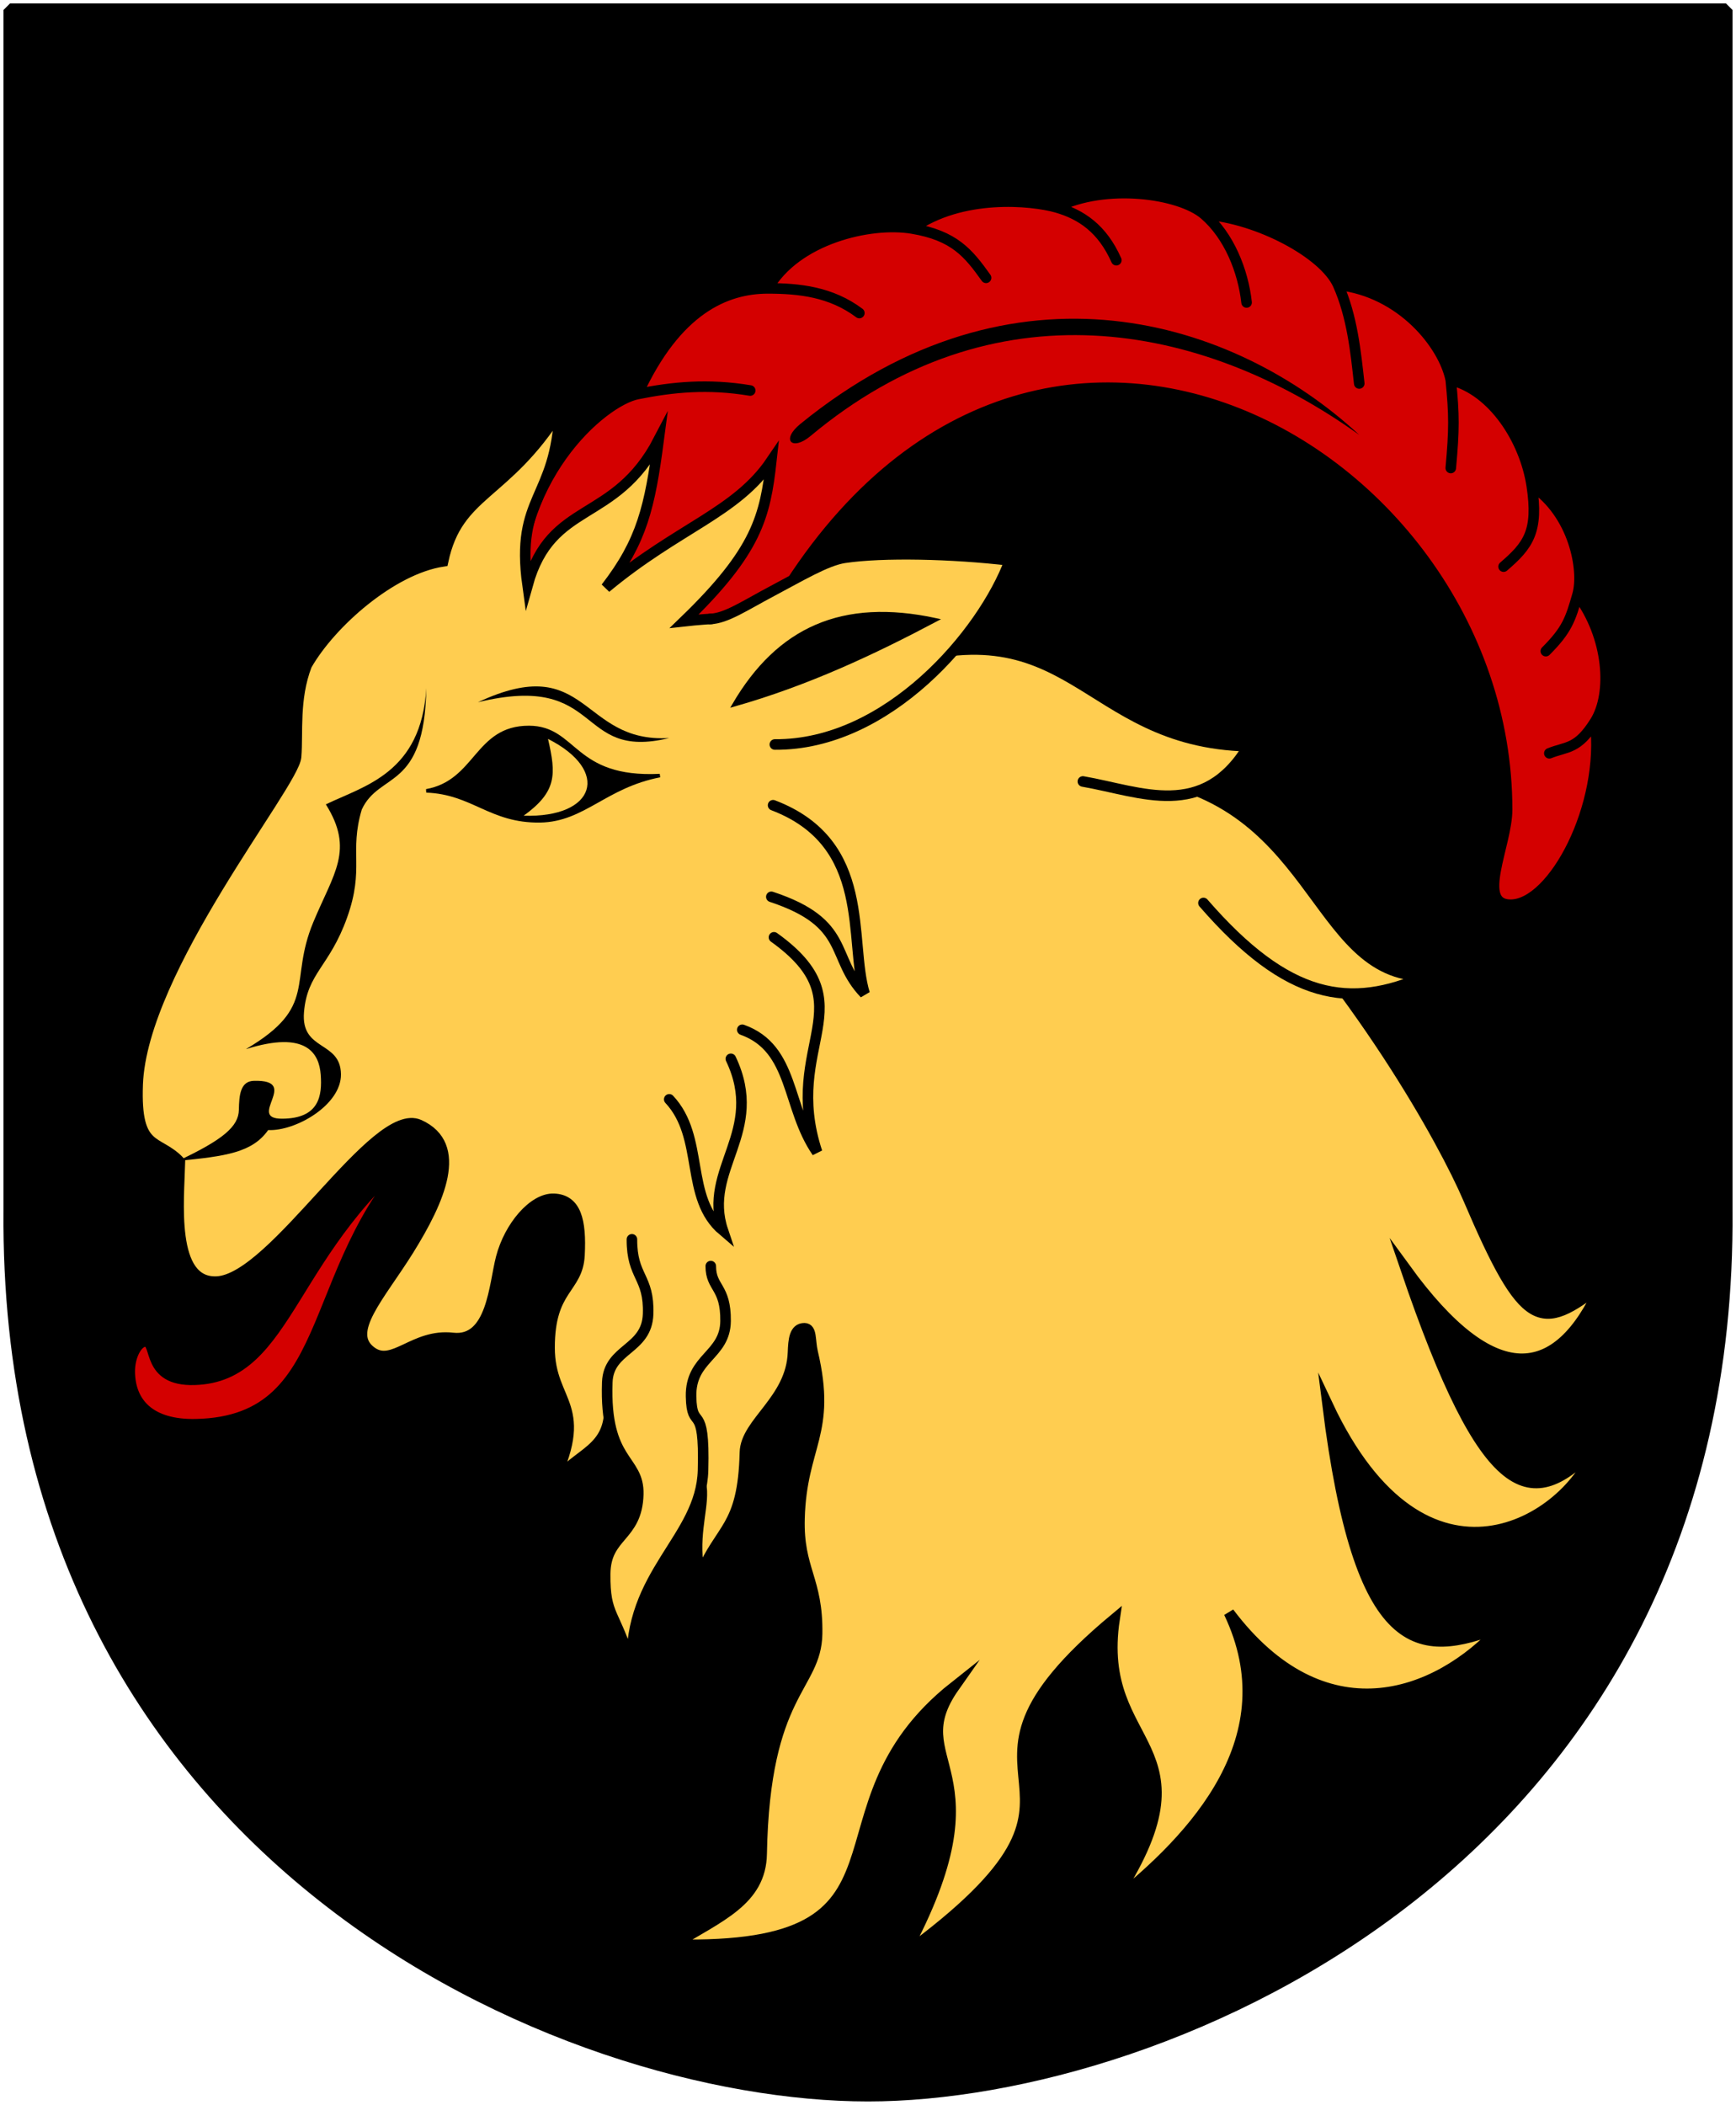
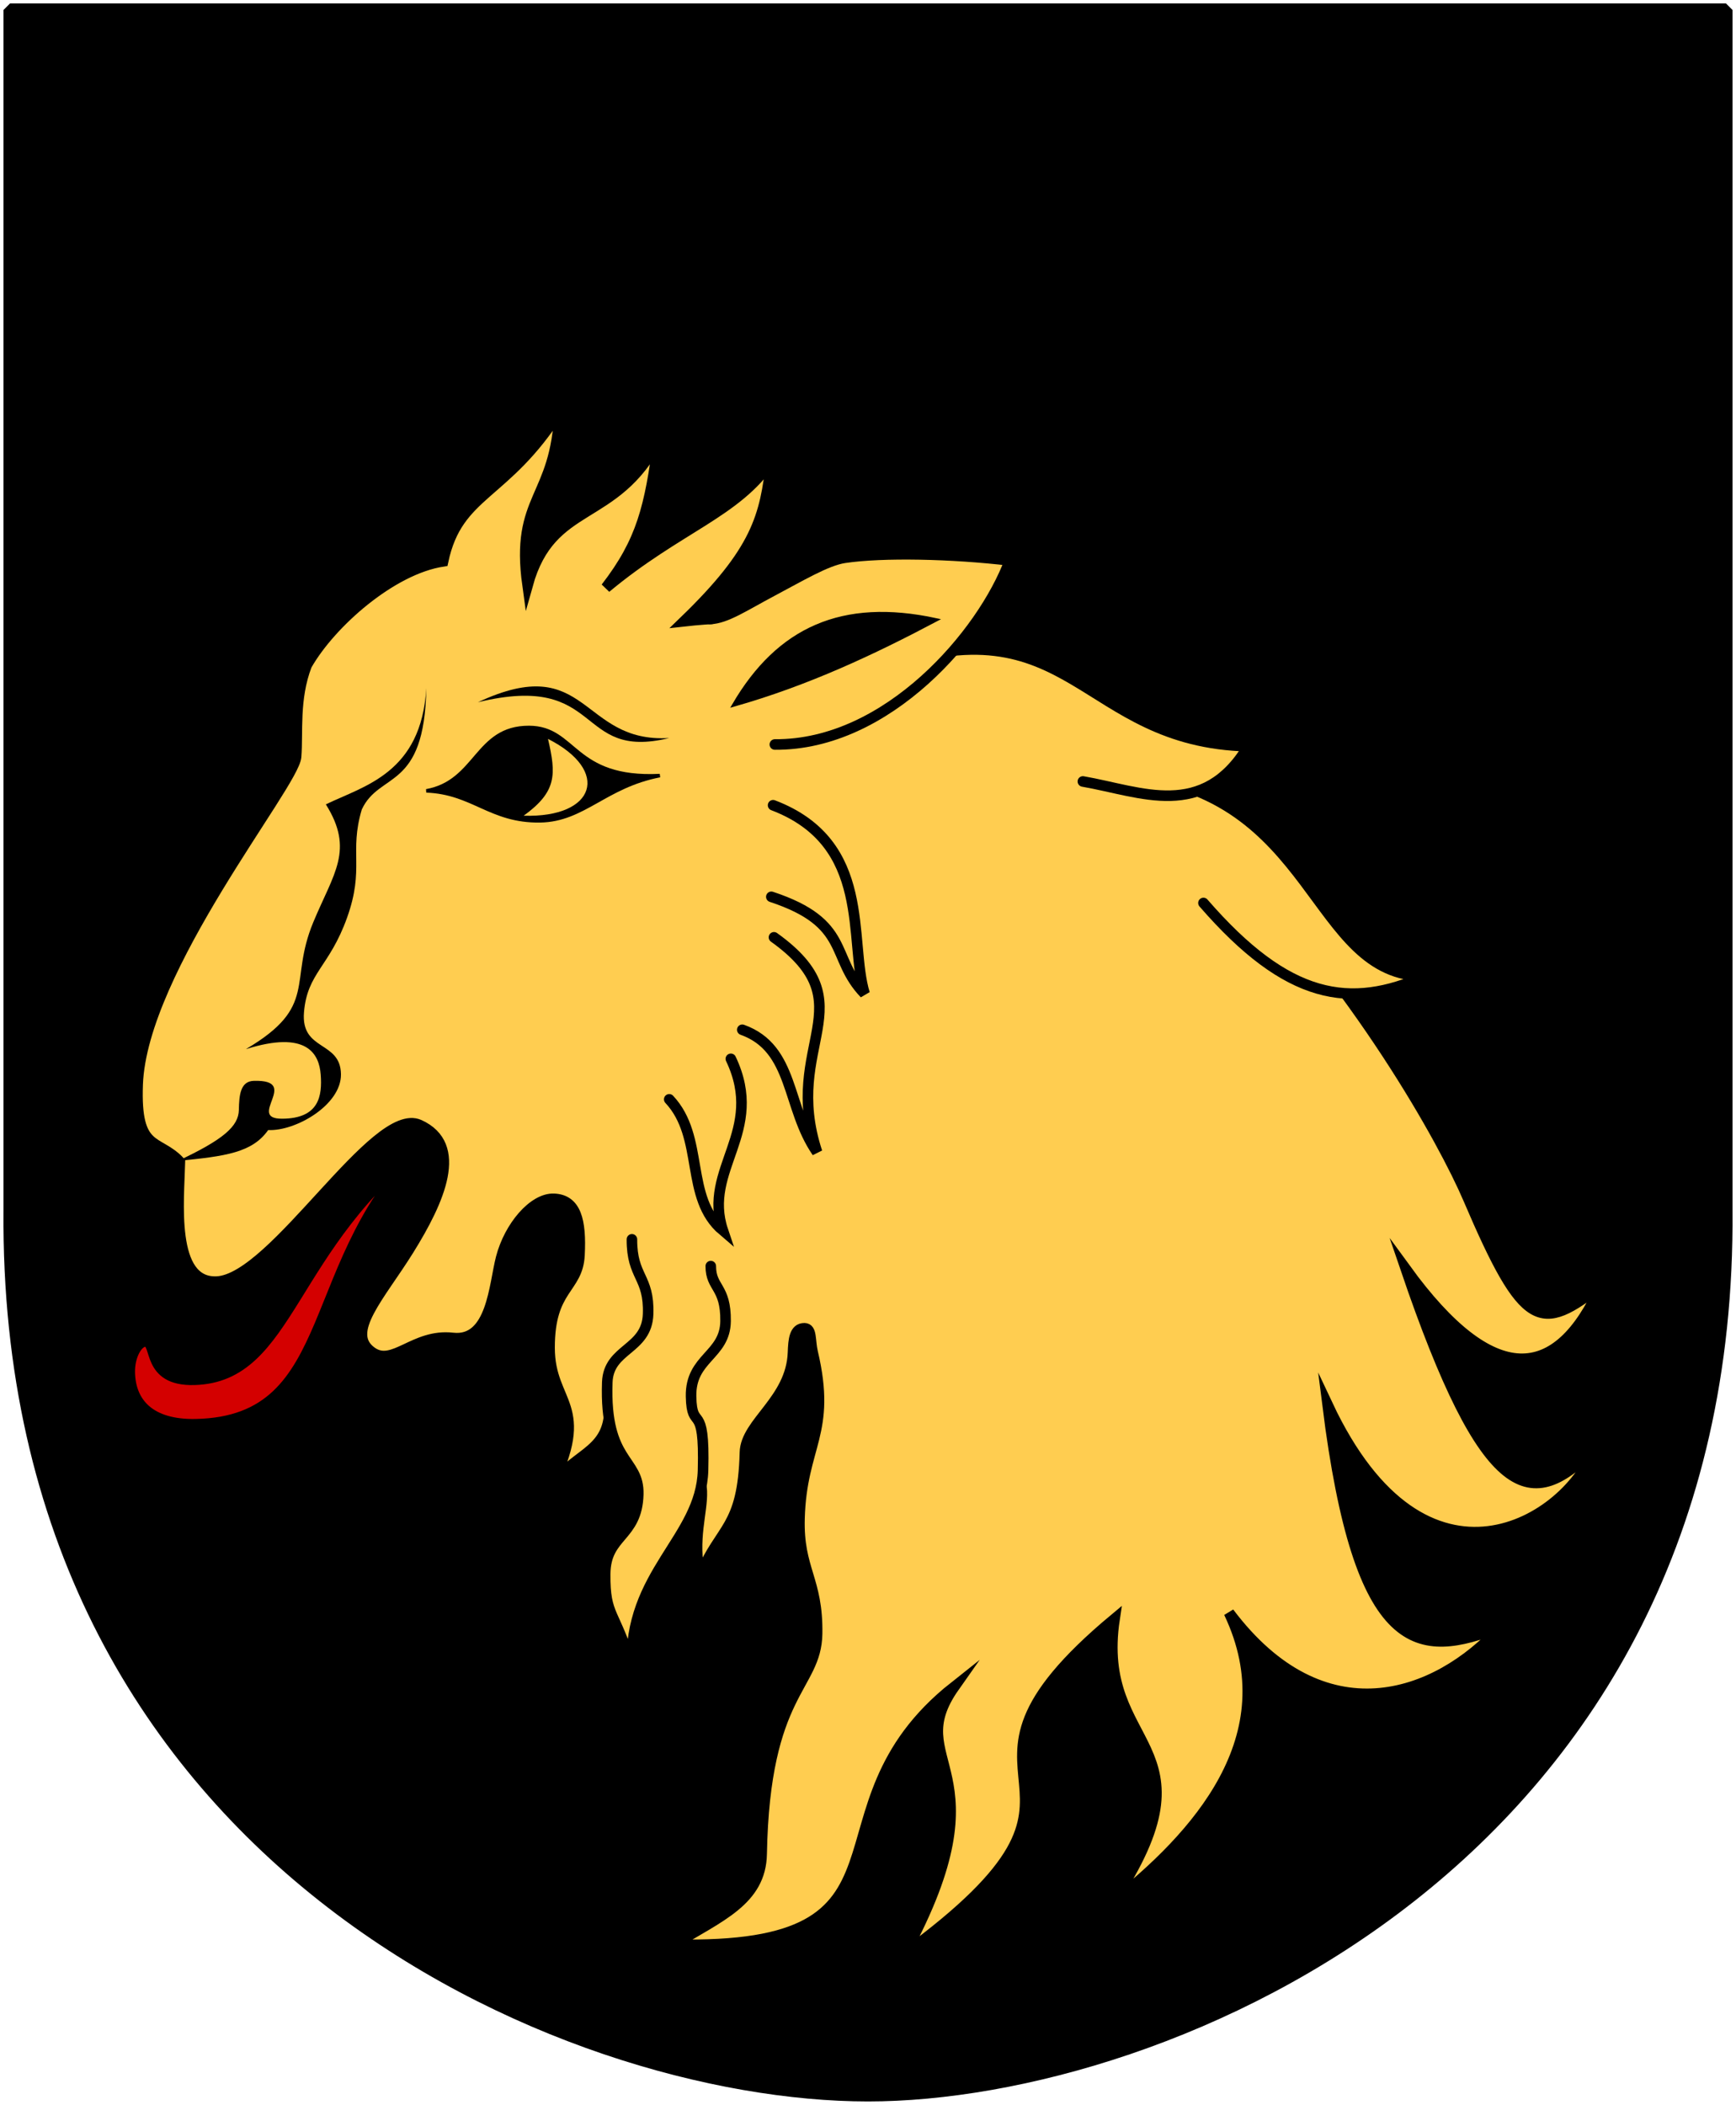
<svg xmlns="http://www.w3.org/2000/svg" version="1.0" width="251" height="304.2" id="svg4166">
  <defs id="defs4168" />
  <path d="M 249.551,1.44 L 1.45,1.44 L 1.45,174.936 C 0.682,268.657 81.739,302.756 125.5,302.756 C 168.494,302.756 250.318,268.657 249.551,174.936 L 249.551,1.44 z " style="color:#000000;fill:#000000;stroke:none" id="Shield" />
  <g transform="matrix(0.509,0,0,0.509,-2.493,1.975)" style="opacity:1" id="Goat">
-     <path d="M 152,170 C 150,132 176,110 186,108 C 196,106 206,105 218,107 C 206,105 196,106 186,108 C 197,84 211,78 223,78 C 232,78 241,79 249,85 C 241,79 232,78 223,78 C 231,64 252,59 264,61 C 276,63 280,68 285,75 C 280,68 276,63 264,61 C 278,51 298,53 305,55 C 312,57 318,61 322,70 C 318,61 312,57 305,55 C 319,48 340,51 347,57 C 354,63 358,73 359,82 C 358,73 354,63 347,57 C 362,58 381,68 385,77 C 389,86 390,96 391,105 C 390,96 389,86 385,77 C 403,79 415,94 417,104 C 418,114 418,118 417,129 C 418,118 418,114 417,104 C 429,107 438,121 440,134 C 442,147 439,151 432,157 C 439,151 442,147 440,134 C 452,142 455,158 453,165 C 451,172 450,175 444,181 C 450,175 451,172 453,165 C 462,177 463,193 458,201 C 453,209 450,208 445,210 C 450,208 453,209 458,201 C 461,225 446,253 434,253 C 424,253 433,236 433,226 C 433,121 289,42 219,180 L 152,170 z " style="opacity:1;fill:#d40000;fill-opacity:1;fill-rule:evenodd;stroke:#000000;stroke-width:3;stroke-linecap:butt;stroke-linejoin:round;stroke-miterlimit:4;stroke-dasharray:none;stroke-opacity:1" id="path2181" />
    <path d="M 44,304 C 45.228,271.272 88.36,218.879 89,211 C 89.56,204.108 88.326,194.587 92,185 C 98.821,173.011 116.153,157.702 130.75,155.5 C 134.934,135.75 148.403,137.316 163.837,112.877 C 162.879,137.877 151.25,137 154.75,162.25 C 161.5,138 179.5,145 192,121 C 189.5,140 187.25,149.75 177,163 C 197.75,145.75 214,141.75 224,127 C 222.25,142.75 219.937,152.524 199.25,172.5 C 323.905,158.584 408.149,304.077 422,336.5 C 438.004,373.964 442.5,374.5 459.75,361 C 447.25,388.75 429,390.5 404.25,356.5 C 427,423.25 440,426 458,407 C 450.75,427.75 409.75,454 382,395 C 391,466.75 407.75,467.25 431.25,458 C 412.759,478.398 380.75,489.5 354,454 C 370.853,489.341 344.5,517.75 320.75,536.5 C 351.5,490.25 315.75,493.75 321.5,455.75 C 263.25,504.25 331.25,500.25 261.75,551 C 290.75,497.5 260.5,497 276,475 C 231.75,510 271,550 196.25,548.25 C 209.25,540.25 221.009,535.784 221.25,522.5 C 222.09,476.258 236.752,475.379 237,460 C 237.25,444.5 231.598,441.798 232,427.25 C 232.575,406.417 241.194,403.183 235.744,380.094 C 234.936,376.668 235.56,373.269 233.417,373.25 C 230.538,373.225 230.289,376.569 230.157,380.176 C 229.664,393.624 216.709,399.957 216.5,408.5 C 215.968,430.253 209.5,429.5 203.75,443.5 C 201.488,433.152 204.483,425.505 204.25,419.5 C 203.836,408.818 178.55,384.998 178,397 C 177.45,408.998 167.25,408.75 161,419 C 173.25,394.75 161,395 161,378.75 C 161,361.688 169,362.25 169.5,352.5 C 170.007,342.607 168.5,336.75 162.25,336.5 C 156.456,336.268 149.589,344.269 147.25,353.25 C 145.268,360.86 144.678,377.27 133.5,376 C 122.5,374.75 116.62,384.343 110.5,380 C 102.75,374.5 112.75,364.25 121,351 C 129.759,336.932 136.74,321.275 124,315.5 C 111.442,309.807 82.82,359.217 66.5,360 C 53.103,360.643 55.75,336.75 56,326 C 49.75,319.25 43.272,323.409 44,304 z " style="opacity:1;fill:#ffcd50;fill-opacity:1;fill-rule:evenodd;stroke:#000000;stroke-width:3;stroke-linecap:butt;stroke-linejoin:miter;stroke-miterlimit:8;stroke-dasharray:none;stroke-opacity:1" id="path2197" />
    <path d="M 184.4,348 C 184.35,358.85 189.35,358.45 189,369.2 C 188.665,379.494 177.744,378.863 177.4,388.6 C 176.586,411.636 186.476,410.053 186.2,420.4 C 185.865,432.753 176.9,431.797 176.8,443 C 176.693,455.4 179.55,453.2 184.4,469.6 C 183.25,442.8 204.077,432.919 204.6,413.6 C 205.15,393.3 201.4,403.05 201.2,392.6 C 200.993,381.569 210.901,381.023 211,371.2 C 211.1,361.3 206.8,361.95 206.8,355.6" style="fill:#ffcd50;fill-opacity:1;fill-rule:evenodd;stroke:#000000;stroke-width:3;stroke-linecap:round;stroke-linejoin:miter;stroke-miterlimit:4;stroke-dasharray:none;stroke-opacity:1" id="path3194" />
    <path d="M 324.5,216 C 379.342,220.609 377.097,273.414 409.75,273.25 C 388.448,282.774 370.704,280.108 346.75,252.5" style="fill:#ffcd50;fill-opacity:1;fill-rule:evenodd;stroke:#000000;stroke-width:3;stroke-linecap:round;stroke-linejoin:miter;stroke-miterlimit:4;stroke-dasharray:none;stroke-opacity:1" id="path3176" />
    <path d="M 254.5,186 C 309.827,166.082 311.729,206.896 359.5,208 C 346.654,229.197 329.149,220.891 312.5,218" style="fill:#ffcd50;fill-opacity:1;fill-rule:evenodd;stroke:#000000;stroke-width:3;stroke-linecap:round;stroke-linejoin:miter;stroke-miterlimit:4;stroke-dasharray:none;stroke-opacity:1" id="path3174" />
    <path d="M 206.613,171.863 C 211.162,171.713 216.521,168.024 224.318,163.908 C 232.116,159.792 239.616,155.274 244.75,154.5 C 255.6,152.865 275.438,153.312 291.75,155.25 C 284.062,175.938 257.062,207.75 225,207.5" style="fill:#ffcd50;fill-opacity:1;fill-rule:evenodd;stroke:#000000;stroke-width:3;stroke-linecap:round;stroke-linejoin:miter;stroke-miterlimit:4;stroke-dasharray:none;stroke-opacity:1" id="path3170" />
    <path d="M 213.375,196.25 C 226.009,174.669 244.123,166.386 270.75,172.125 C 252.994,181.511 234.447,190.259 213.375,196.25 z " style="fill:#000000;fill-opacity:1;fill-rule:evenodd;stroke:#000000;stroke-width:1px;stroke-linecap:butt;stroke-linejoin:miter;stroke-opacity:1" id="path3172" />
    <path d="M 195,308.25 C 205.141,319.082 199.266,336.174 210.25,345.5 C 204.358,328 222.391,317.5 212.5,296.75" style="fill:none;fill-rule:evenodd;stroke:#000000;stroke-width:3;stroke-linecap:round;stroke-linejoin:miter;stroke-miterlimit:4;stroke-dasharray:none;stroke-opacity:1" id="path3186" />
    <path d="M 215.75,288.5 C 230.577,293.798 228.256,310.62 237,323.25 C 226.894,292.609 251.354,281.295 224.75,262.25" style="fill:none;fill-rule:evenodd;stroke:#000000;stroke-width:3;stroke-linecap:round;stroke-linejoin:miter;stroke-miterlimit:4;stroke-dasharray:none;stroke-opacity:1" id="path3188" />
    <path d="M 224,250.75 C 246.728,258.251 240.626,267.966 250.5,278.25 C 245.898,263.17 252.875,235.542 224.5,224.75" style="fill:none;fill-rule:evenodd;stroke:#000000;stroke-width:3;stroke-linecap:round;stroke-linejoin:miter;stroke-miterlimit:4;stroke-dasharray:none;stroke-opacity:1" id="path3190" />
    <path d="M 126.917,319.667 C 90.271,352.854 102.606,399.669 60.5,400.5 C 47.43,400.759 41.907,394.414 41.75,385.75 C 41.666,381.126 43.928,376.952 46.25,377 C 49.76,377.072 46.308,388.271 60.125,387.875 C 87.667,387.086 86.812,349.312 126.917,319.667 z " style="fill:#d40000;fill-opacity:1;fill-rule:evenodd;stroke:#000000;stroke-width:3;stroke-linecap:butt;stroke-linejoin:round;stroke-miterlimit:4;stroke-dasharray:none;stroke-opacity:1" id="path3192" />
    <path d="M 55.475,325.725 C 68.35,319.663 72.659,315.931 72.75,311.25 C 72.831,307.114 73.138,303.107 77,303 C 90.562,302.625 74.73,313.778 85,313.75 C 95.625,313.721 96.437,307.18 96,301.25 C 95.562,295.312 92.062,288.562 74.75,294 C 95.438,281.812 86.789,275.067 93.875,258 C 99.688,244 105.604,237.5 97.458,224.5 C 108.344,219.218 124.562,215.667 126,191.5 C 125.479,220.792 112.708,215.104 107.667,225.958 C 104.042,238.146 108.5,242.625 103.5,256.625 C 98.5,270.625 92.188,272.312 91.25,283.5 C 90.312,294.688 101.625,291.5 101.75,301.125 C 101.865,309.864 88.825,317.35 81.075,316.975 C 76.575,323.35 69.1,324.413 55.475,325.725 z " style="fill:#000000;fill-opacity:1;fill-rule:evenodd;stroke:none;stroke-width:1px;stroke-linecap:butt;stroke-linejoin:miter;stroke-opacity:1" id="path4167" />
    <path d="M 126,220.667 C 139.278,221.167 144.182,229.39 158.333,229.167 C 170.711,228.974 176.778,219.333 192.333,216.333 C 167.444,217.556 168.592,202.709 155.167,202.667 C 140.066,202.62 140.444,218.056 126,220.667 z " style="fill:#000000;fill-opacity:1;fill-rule:evenodd;stroke:#000000;stroke-width:1px;stroke-linecap:butt;stroke-linejoin:miter;stroke-opacity:1" id="path4169" />
    <path d="M 232.265,116.466 C 293.021,67.021 355.605,86.806 391,119.595 C 345.759,87.219 286.889,76.646 235.109,119.934 C 229.916,124.276 226.607,121.071 232.265,116.466 z " style="fill:#000000;fill-opacity:1;fill-rule:evenodd;stroke:none;stroke-width:1px;stroke-linecap:butt;stroke-linejoin:miter;stroke-opacity:1" id="path30374" />
    <path d="M 140.667,195.5 C 172.164,180.763 169.617,207.174 195,205.667 C 168.079,212.24 176.59,186.793 140.667,195.5 z " style="fill:#000000;fill-opacity:1;fill-rule:evenodd;stroke:none;stroke-width:1px;stroke-linecap:butt;stroke-linejoin:round;stroke-opacity:1" id="path3168" />
    <path d="M 160.562,205.914 C 178.412,214.952 174.083,228.361 153.652,227.723 C 163.13,220.852 162.891,215.996 160.562,205.914 z " style="fill:#ffcd50;fill-opacity:1;fill-rule:evenodd;stroke:none;stroke-width:1px;stroke-linecap:butt;stroke-linejoin:miter;stroke-opacity:1" id="use2125" />
  </g>
  <path d="M 249.551,1.44 L 1.45,1.44 L 1.45,174.936 C 0.682,268.657 81.739,302.756 125.5,302.756 C 168.494,302.756 250.318,268.657 249.551,174.936 L 249.551,1.44 z " style="fill:none;fill-opacity:0;stroke:#000000;stroke-width:1.888;stroke-linejoin:bevel" id="Frame" />
</svg>